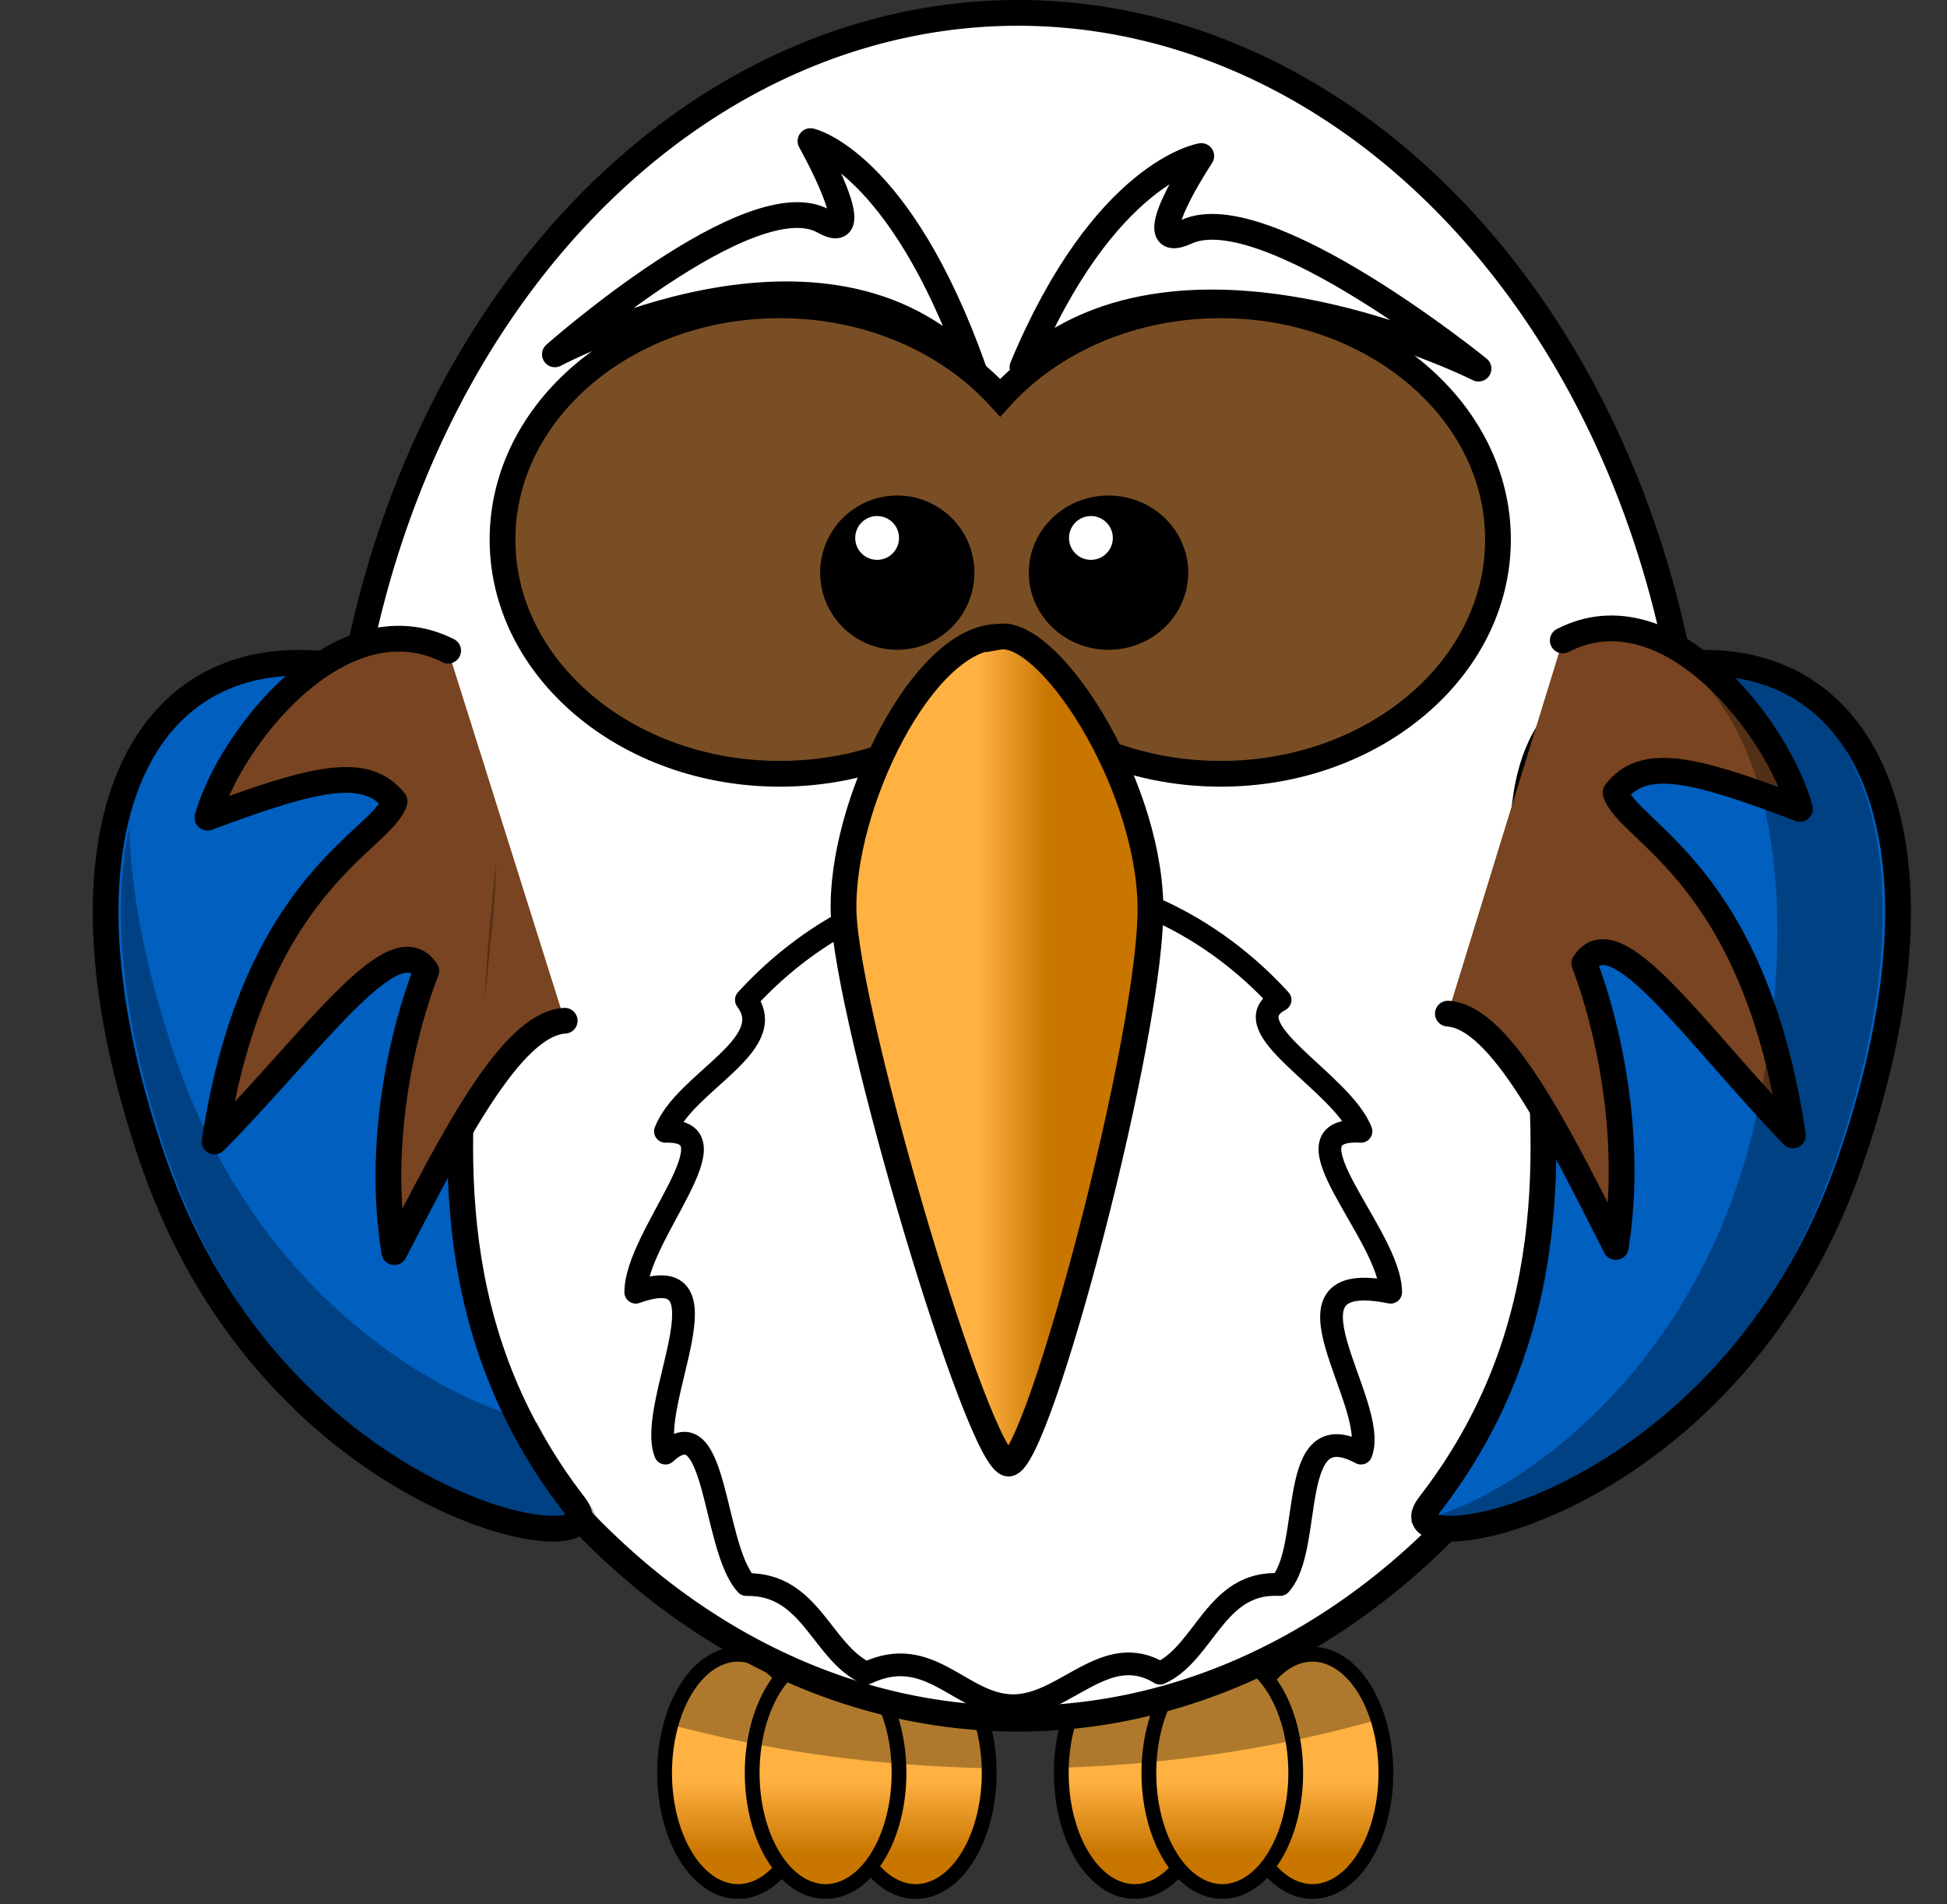
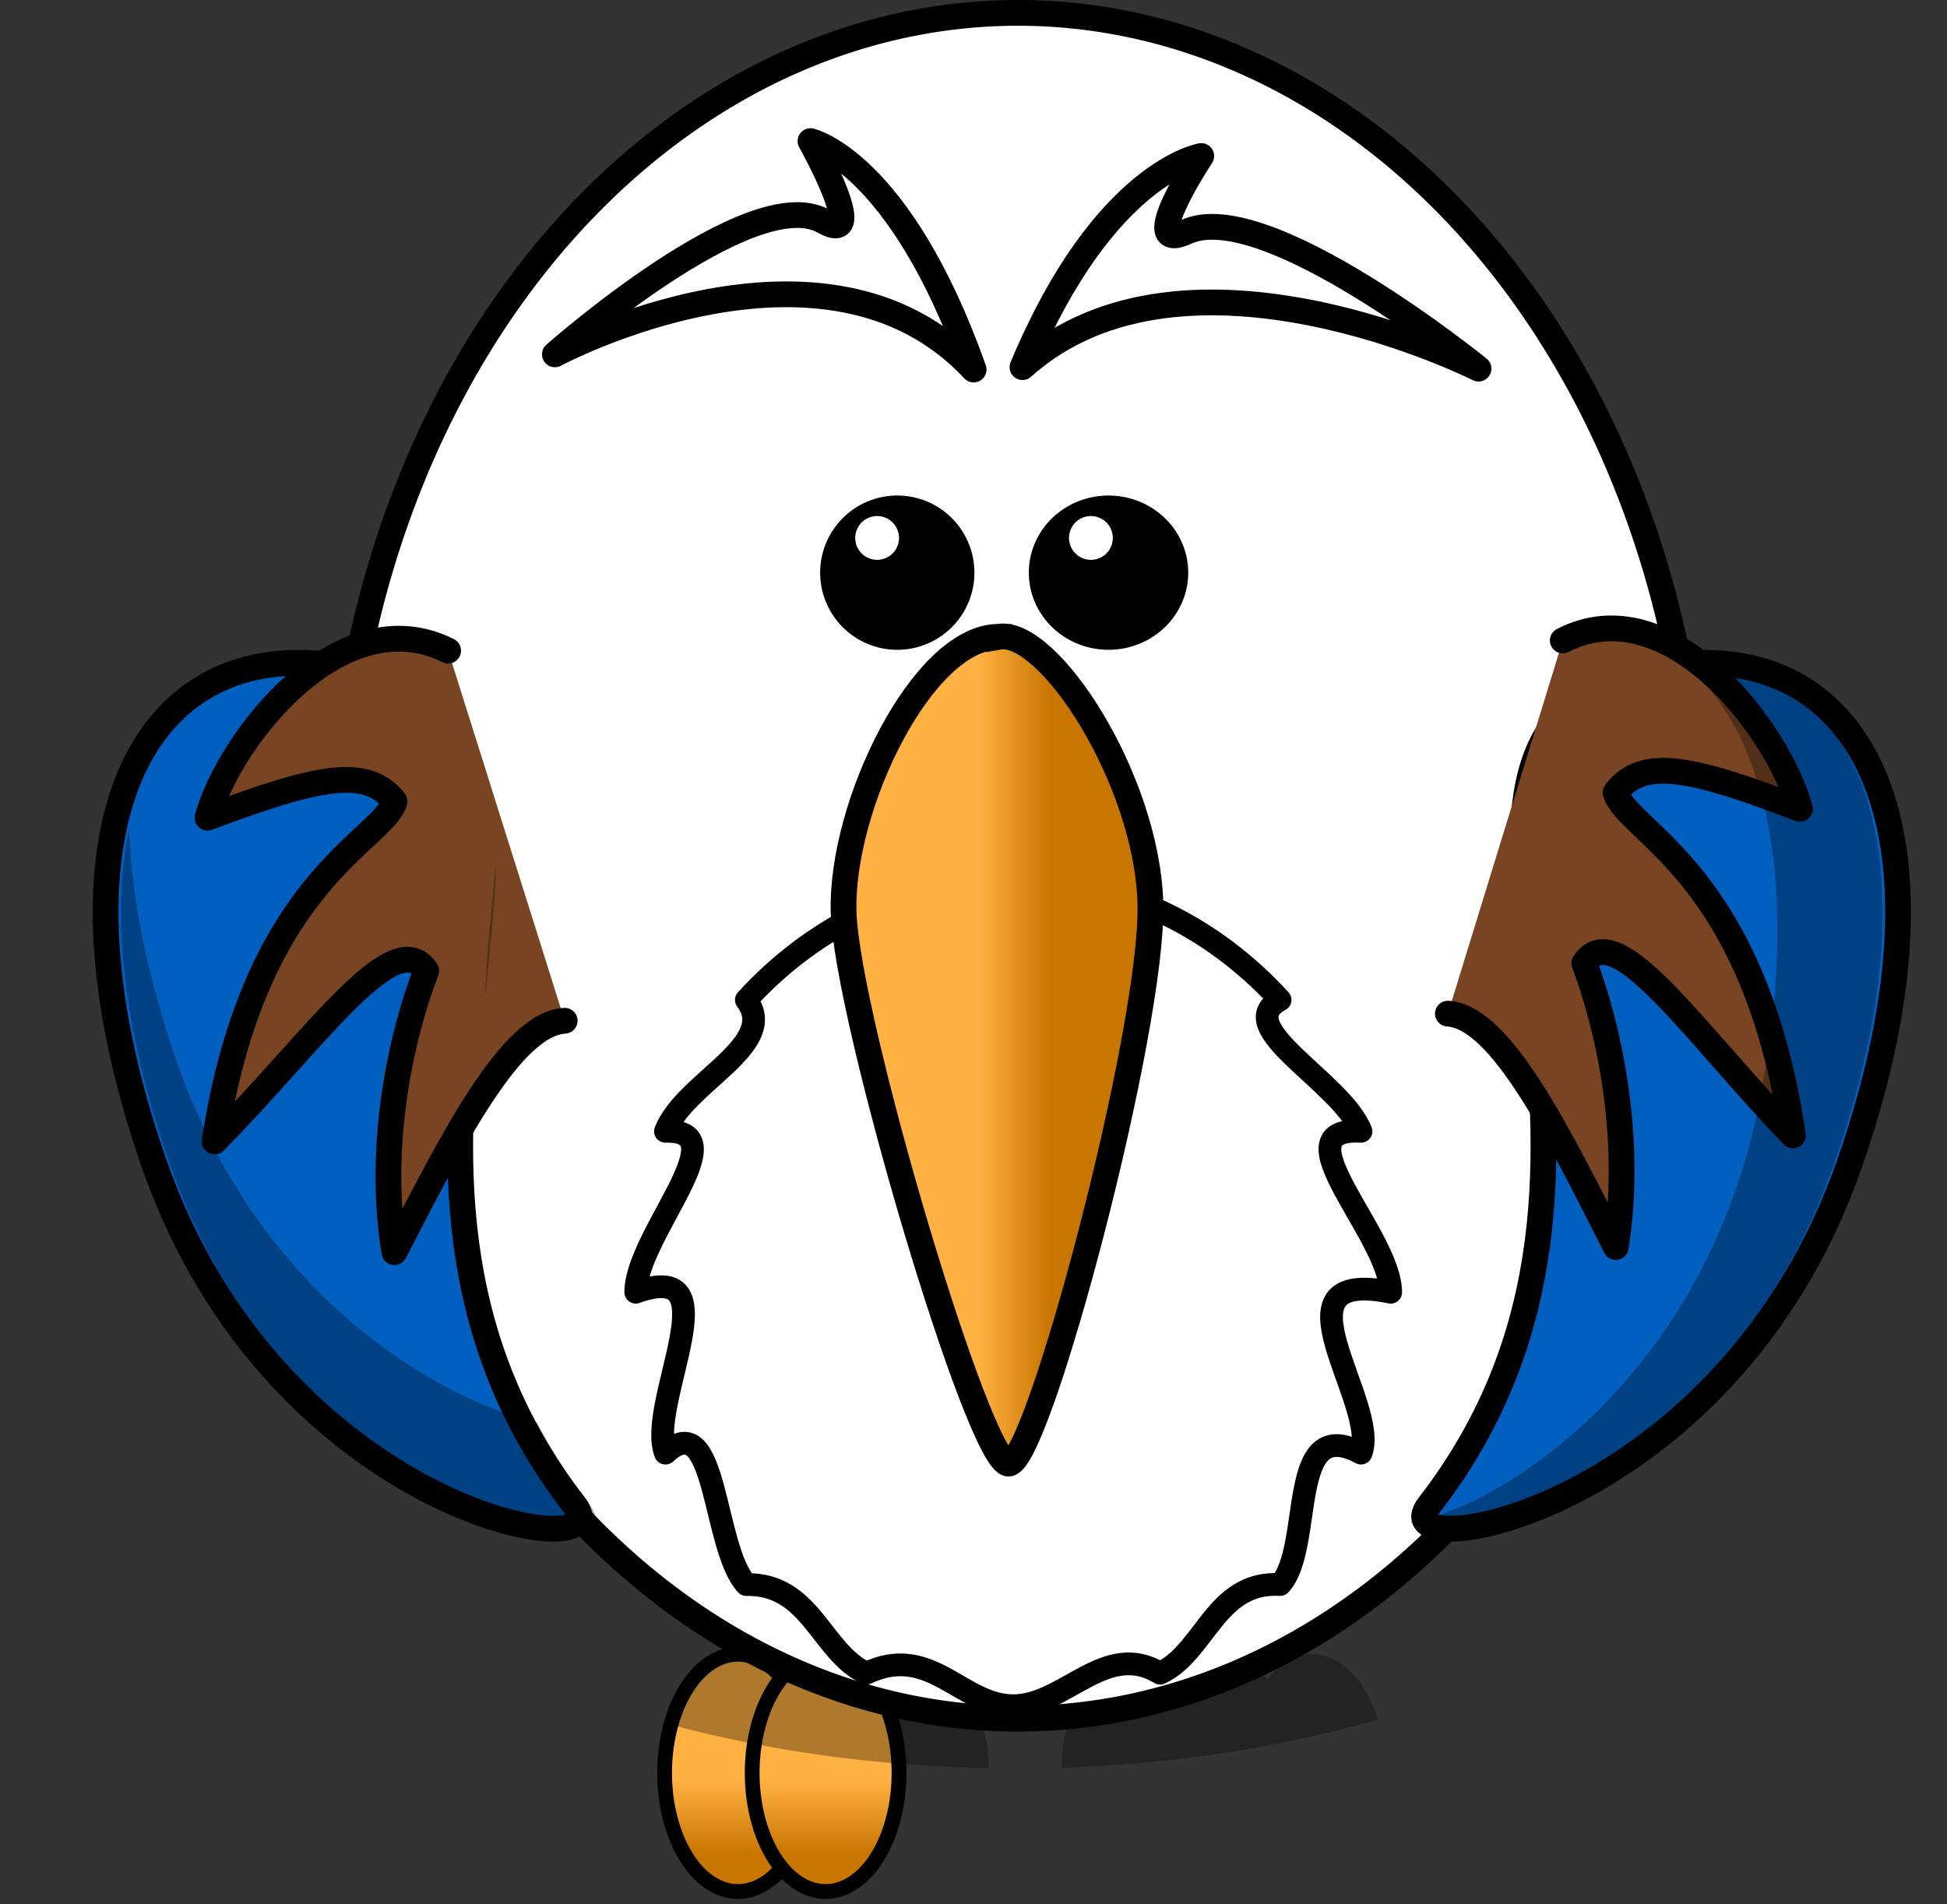
<svg xmlns="http://www.w3.org/2000/svg" xmlns:xlink="http://www.w3.org/1999/xlink" width="377.916" height="369.676">
  <rect width="100%" height="100%" fill="#333333" stroke="none" />
  <title>Kookaburra</title>
  <defs>
    <linearGradient id="linearGradient4098">
      <stop stop-color="#ffb142" offset="0" id="stop4100" />
      <stop stop-color="#c87600" offset="1" id="stop4104" />
    </linearGradient>
    <linearGradient xlink:href="#linearGradient4098" id="linearGradient3211" y2="0.635" x2="0.667" y1="0.635" x1="0.441" />
    <linearGradient xlink:href="#linearGradient4098" id="linearGradient3327" y2="0.839" x2="-0.737" y1="0.533" x1="-0.737" />
    <linearGradient xlink:href="#linearGradient4098" id="linearGradient3329" y2="0.839" x2="-0.14" y1="0.533" x1="-0.14" />
    <linearGradient xlink:href="#linearGradient4098" id="linearGradient3331" y2="0.839" x2="-1.351" y1="0.533" x1="-1.351" />
    <linearGradient xlink:href="#linearGradient4098" id="linearGradient3333" y2="0.839" x2="1.965" y1="0.533" x1="1.965" />
    <linearGradient xlink:href="#linearGradient4098" id="linearGradient3335" y2="0.839" x2="2.561" y1="0.533" x1="2.561" />
    <linearGradient xlink:href="#linearGradient4098" id="linearGradient3337" y2="0.839" x2="1.351" y1="0.533" x1="1.351" />
  </defs>
  <g>
    <title>Layer 1</title>
    <g id="layer1">
-       <path fill="url(#linearGradient3337)" fill-rule="nonzero" stroke="#000000" stroke-width="2.869" stroke-linecap="round" stroke-linejoin="round" stroke-miterlimit="4" id="path3226" d="m192,344.152a14.25,23.024 0 1 1 -28.5,0a14.25,23.024 0 1 1 28.5,0z" />
      <path fill="url(#linearGradient3335)" fill-rule="nonzero" stroke="#000000" stroke-width="2.869" stroke-linecap="round" stroke-linejoin="round" stroke-miterlimit="4" id="path3228" d="m157.5,344.152a14.25,23.024 0 1 1 -28.5,0a14.25,23.024 0 1 1 28.5,0z" />
      <path fill="url(#linearGradient3333)" fill-rule="nonzero" stroke="#000000" stroke-width="2.869" stroke-linecap="round" stroke-linejoin="round" stroke-miterlimit="4" id="path3230" d="m174.5,344.152a14.25,23.024 0 1 1 -28.5,0a14.25,23.024 0 1 1 28.5,0z" />
-       <path fill="url(#linearGradient3331)" fill-rule="nonzero" stroke="#000000" stroke-width="2.869" stroke-linecap="round" stroke-linejoin="round" stroke-miterlimit="4" id="path3224" d="m269,344.152a14.25,23.024 0 1 1 -28.5,0a14.25,23.024 0 1 1 28.5,0z" />
-       <path fill="url(#linearGradient3329)" fill-rule="nonzero" stroke="#000000" stroke-width="2.869" stroke-linecap="round" stroke-linejoin="round" stroke-miterlimit="4" id="path3220" d="m234.5,344.152a14.25,23.024 0 1 1 -28.5,0a14.25,23.024 0 1 1 28.5,0z" />
-       <path fill="url(#linearGradient3327)" fill-rule="nonzero" stroke="#000000" stroke-width="2.869" stroke-linecap="round" stroke-linejoin="round" stroke-miterlimit="4" id="path3222" d="m251.5,344.152a14.25,23.024 0 1 1 -28.5,0a14.25,23.024 0 1 1 28.5,0z" />
      <path fill="#000000" fill-opacity="0.314" fill-rule="nonzero" stroke-width="6.429" stroke-linecap="round" stroke-miterlimit="4" id="path3250" d="m143.25,321.125c-5.806,0 -10.78,5.63 -13,13.688c18.971,5.074 39.814,8.034 61.719,8.438c-0.298,-12.285 -6.543,-22.125 -14.219,-22.125c-3.301,0 -6.333,1.827 -8.75,4.875c-2.417,-3.048 -5.449,-4.875 -8.75,-4.875c-3.186,0 -6.126,1.705 -8.5,4.562c-2.374,-2.858 -5.314,-4.562 -8.5,-4.562zm77,0c-7.656,0 -13.891,9.79 -14.219,22.031c21.881,-0.704 42.616,-3.984 61.438,-9.344c-2.347,-7.516 -7.157,-12.687 -12.719,-12.688c-3.301,0 -6.333,1.827 -8.75,4.875c-2.417,-3.048 -5.449,-4.875 -8.75,-4.875c-3.186,0 -6.126,1.705 -8.5,4.562c-2.374,-2.858 -5.314,-4.562 -8.5,-4.562z" />
      <path stroke="#000000" fill="#ffffff" fill-rule="nonzero" stroke-width="5" stroke-linecap="round" stroke-miterlimit="4" id="path2385" d="m329.658,168.064a132.064,165.564 0 1 1 -264.128,0a132.064,165.564 0 1 1 264.128,0z" />
      <path stroke="#000000" fill="#ffffff" fill-rule="nonzero" stroke-width="4.412" stroke-linecap="round" stroke-linejoin="round" stroke-miterlimit="4" id="path3167" d="m269.932,250.846c-24.189,-4.924 -2.051,21.631 -5.76,31.233c-14.662,-7.898 -9.076,18.25 -15.706,25.514c-12.564,-0.736 -14.525,13.143 -23.289,17.207c-10.59,-6.437 -18.398,6.311 -28.509,6.311c-10.11,0 -16.094,-12.247 -28.509,-6.311c-8.764,-4.063 -10.725,-17.443 -23.289,-17.207c-6.63,-7.264 -5.607,-34.912 -15.706,-25.514c-3.709,-9.602 13.408,-38.156 -5.76,-31.233c0,-11.076 20.307,-31.631 5.76,-31.233c3.709,-9.602 22.311,-16.75 15.706,-25.514c13.261,-14.528 31.577,-23.517 51.798,-23.517c20.221,0 38.537,8.99 51.798,23.517c-9.8,5.264 11.997,15.912 15.706,25.514c-16.372,-0.898 5.76,20.156 5.76,31.233z" />
      <path fill="#005fbf" fill-rule="evenodd" stroke="#000000" stroke-width="5" stroke-miterlimit="4" id="path3169" d="m73.737,131.045c48.111,17.3 -14.163,94.143 37.819,161.192c9.608,12.393 -57.868,2.091 -81.723,-66.585c-23.198,-66.786 -1.132,-107.539 43.904,-94.607z" />
      <path fill="#005fbf" fill-rule="evenodd" stroke="#000000" stroke-width="5" stroke-miterlimit="4" id="path3800" d="m315.179,131.045c-48.111,17.3 14.163,94.143 -37.819,161.192c-9.608,12.393 57.868,2.091 81.723,-66.585c23.198,-66.786 1.132,-107.539 -43.904,-94.607z" />
      <path stroke="#000000" fill="#784421" fill-rule="evenodd" stroke-width="5" stroke-linecap="round" stroke-linejoin="round" stroke-miterlimit="4" id="path2413" d="m303.336,124.324c20.637,-10.627 41.958,17.485 46.033,32.693c-20.828,-7.96 -30.395,-10.204 -35.788,-3.183c2.322,7.773 26.833,15.544 34.43,66.565c-19.157,-19.866 -34.378,-42.828 -40.496,-33.392c4.442,11.606 9.556,33.425 6.109,55.059c-11.008,-21.729 -22.256,-44.679 -32.587,-45.3" />
-       <path stroke="#000000" fill="#7a4e24" fill-rule="nonzero" stroke-width="5" stroke-linecap="round" stroke-miterlimit="4" id="path2387" d="m151.358,59.264c-29.697,0 -53.818,20.371 -53.818,45.472c0,25.1 24.121,45.472 53.818,45.472c17.452,0 32.94,-7.043 42.771,-17.939c9.831,10.904 25.352,17.939 42.812,17.939c29.697,0 53.818,-20.371 53.818,-45.472c0,-25.1 -24.121,-45.472 -53.818,-45.472c-17.458,0 -32.981,7.037 -42.812,17.939c-9.832,-10.894 -25.321,-17.939 -42.771,-17.939z" />
      <path fill="#000000" fill-opacity="0.314" fill-rule="evenodd" stroke-width="5" stroke-miterlimit="4" id="path3407" d="m197.843,151.173c-9.288,0 -19.384,10.327 -18.98,16.85c0.404,6.522 16.557,33.699 20.191,33.699c3.634,0 17.768,-26.633 17.365,-34.243c-0.404,-7.61 -12.519,-16.85 -18.576,-16.306z" />
      <path stroke="#000000" fill="url(#linearGradient3211)" fill-rule="evenodd" stroke-width="5" stroke-miterlimit="4" id="path2391" d="m193.841,123.616c-14.726,0 -30.732,32.79 -30.092,53.5c0.64,20.71 26.251,107 32.013,107c5.762,0 28.171,-84.564 27.531,-108.725c-0.64,-24.161 -19.848,-53.5 -29.452,-51.774z" />
      <path stroke="#000000" fill="#000000" fill-rule="nonzero" stroke-width="3.169" stroke-linecap="round" stroke-miterlimit="4" id="path2411" d="m187.552,111.165a13.387,13.39 0 1 1 -26.774,0a13.387,13.39 0 1 1 26.774,0z" />
      <path stroke="#000000" fill="#784421" fill-rule="evenodd" stroke-width="5" stroke-linecap="round" stroke-linejoin="round" stroke-miterlimit="4" id="path3193" d="m86.985,126.304c-20.939,-10.538 -42.572,17.34 -46.707,32.421c21.132,-7.893 30.84,-10.119 36.312,-3.157c-2.356,7.708 -27.225,15.415 -34.934,66.011c19.438,-19.701 34.881,-42.471 41.088,-33.114c-4.507,11.509 -9.696,33.147 -6.199,54.601c11.169,-21.548 22.581,-44.307 33.064,-44.923" />
      <path stroke="#000000" transform="rotate(7.393 244.914,54.552) " fill="#ffffff" fill-rule="evenodd" stroke-width="5" stroke-linejoin="round" stroke-miterlimit="4" id="path3283" d="m201.003,77.105c10.847,-39.728 29.14,-45.106 29.14,-45.106c0,0 -10.175,20.723 -0.959,14.958c14.27,-8.926 59.64,19.047 59.64,19.047c0,0 -60.112,-21.156 -87.821,11.101z" />
      <path stroke="#000000" transform="rotate(-6.185 146.416,52.458) " fill="#ffffff" fill-rule="evenodd" stroke-width="5" stroke-linejoin="round" stroke-miterlimit="4" id="path3285" d="m186.66,76.207c-9.941,-41.835 -26.707,-47.499 -26.707,-47.499c0,0 9.325,21.822 0.879,15.752c-13.078,-9.4 -54.661,20.057 -54.661,20.057c0,0 55.093,-22.279 80.488,11.69z" />
      <path stroke="#000000" fill="#000000" fill-rule="nonzero" stroke-width="3.169" stroke-linecap="round" stroke-miterlimit="4" id="path3301" d="m229.052,111.165a13.887,13.388 0 1 1 -27.774,0a13.887,13.388 0 1 1 27.774,0z" />
      <path fill="#ffffff" fill-rule="nonzero" stroke-width="5" stroke-linejoin="round" stroke-miterlimit="4" id="path3341" d="m174.5,104.426a4.25,4.25 0 1 1 -8.5,0a4.25,4.25 0 1 1 8.5,0z" />
      <path fill="#ffffff" fill-rule="nonzero" stroke-width="5" stroke-linejoin="round" stroke-miterlimit="4" id="path3343" d="m216,104.426a4.25,4.25 0 1 1 -8.5,0a4.25,4.25 0 1 1 8.5,0z" />
      <path fill="#000000" fill-opacity="0.314" fill-rule="evenodd" stroke-width="5" stroke-miterlimit="4" id="path3200" d="m327.938,128.656c-0.413,-0.001 -0.832,0.021 -1.25,0.031c16.212,13.065 23.073,43.297 14.781,85.344c-11.023,55.895 -53.577,80.008 -67.719,81.281c4.592,6.526 60.971,-8.126 82.344,-69.656c20.299,-58.438 5.921,-96.95 -28.156,-97z" />
      <path fill="#000000" fill-opacity="0.314" fill-rule="evenodd" stroke-width="5" stroke-miterlimit="4" id="path3205" d="m25.062,160.844c-3.452,16.506 -1.299,38.673 7.781,64.812c23.855,68.676 91.327,78.987 81.719,66.594c-4.109,-5.3 -7.52,-10.675 -10.312,-16.062c-18.951,-4.541 -54.048,-24.376 -69.906,-70.031c-5.88,-16.927 -8.854,-32.18 -9.281,-45.312zm71.281,6.344c-0.883,8.536 -1.856,17.612 -2.281,27.125c0.993,-9.791 2.079,-18.941 2.281,-27.125z" />
    </g>
  </g>
</svg>